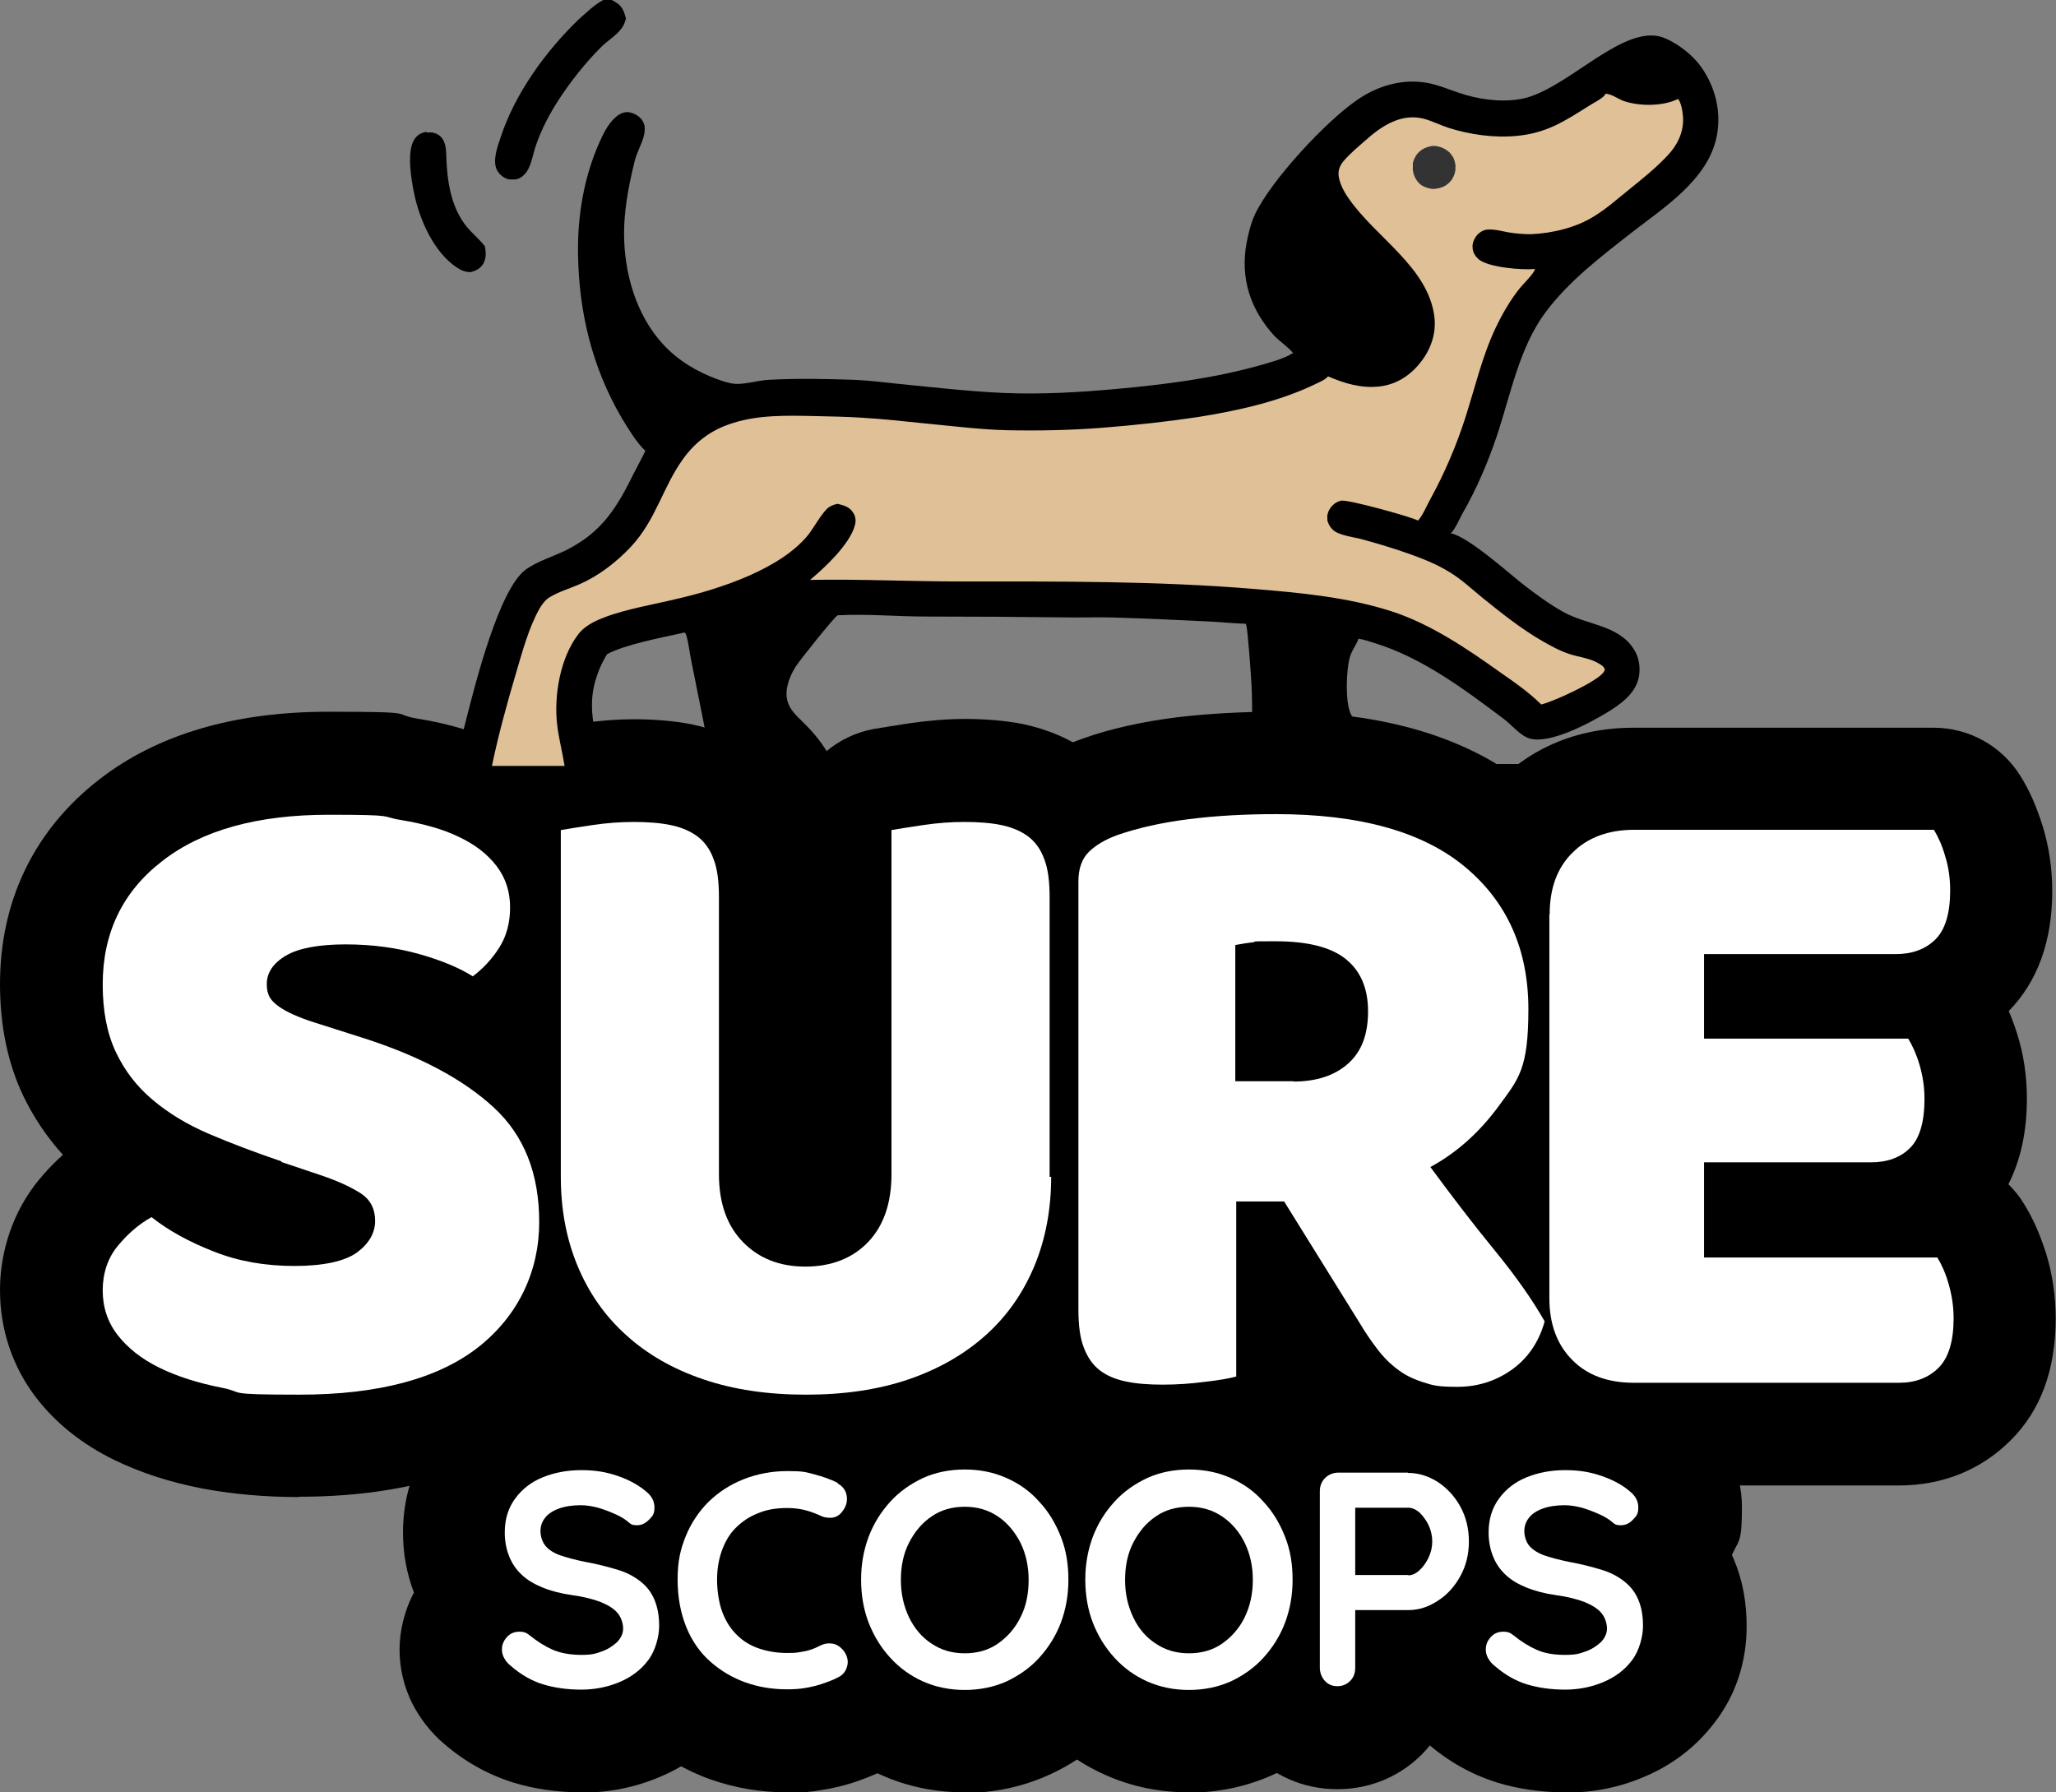
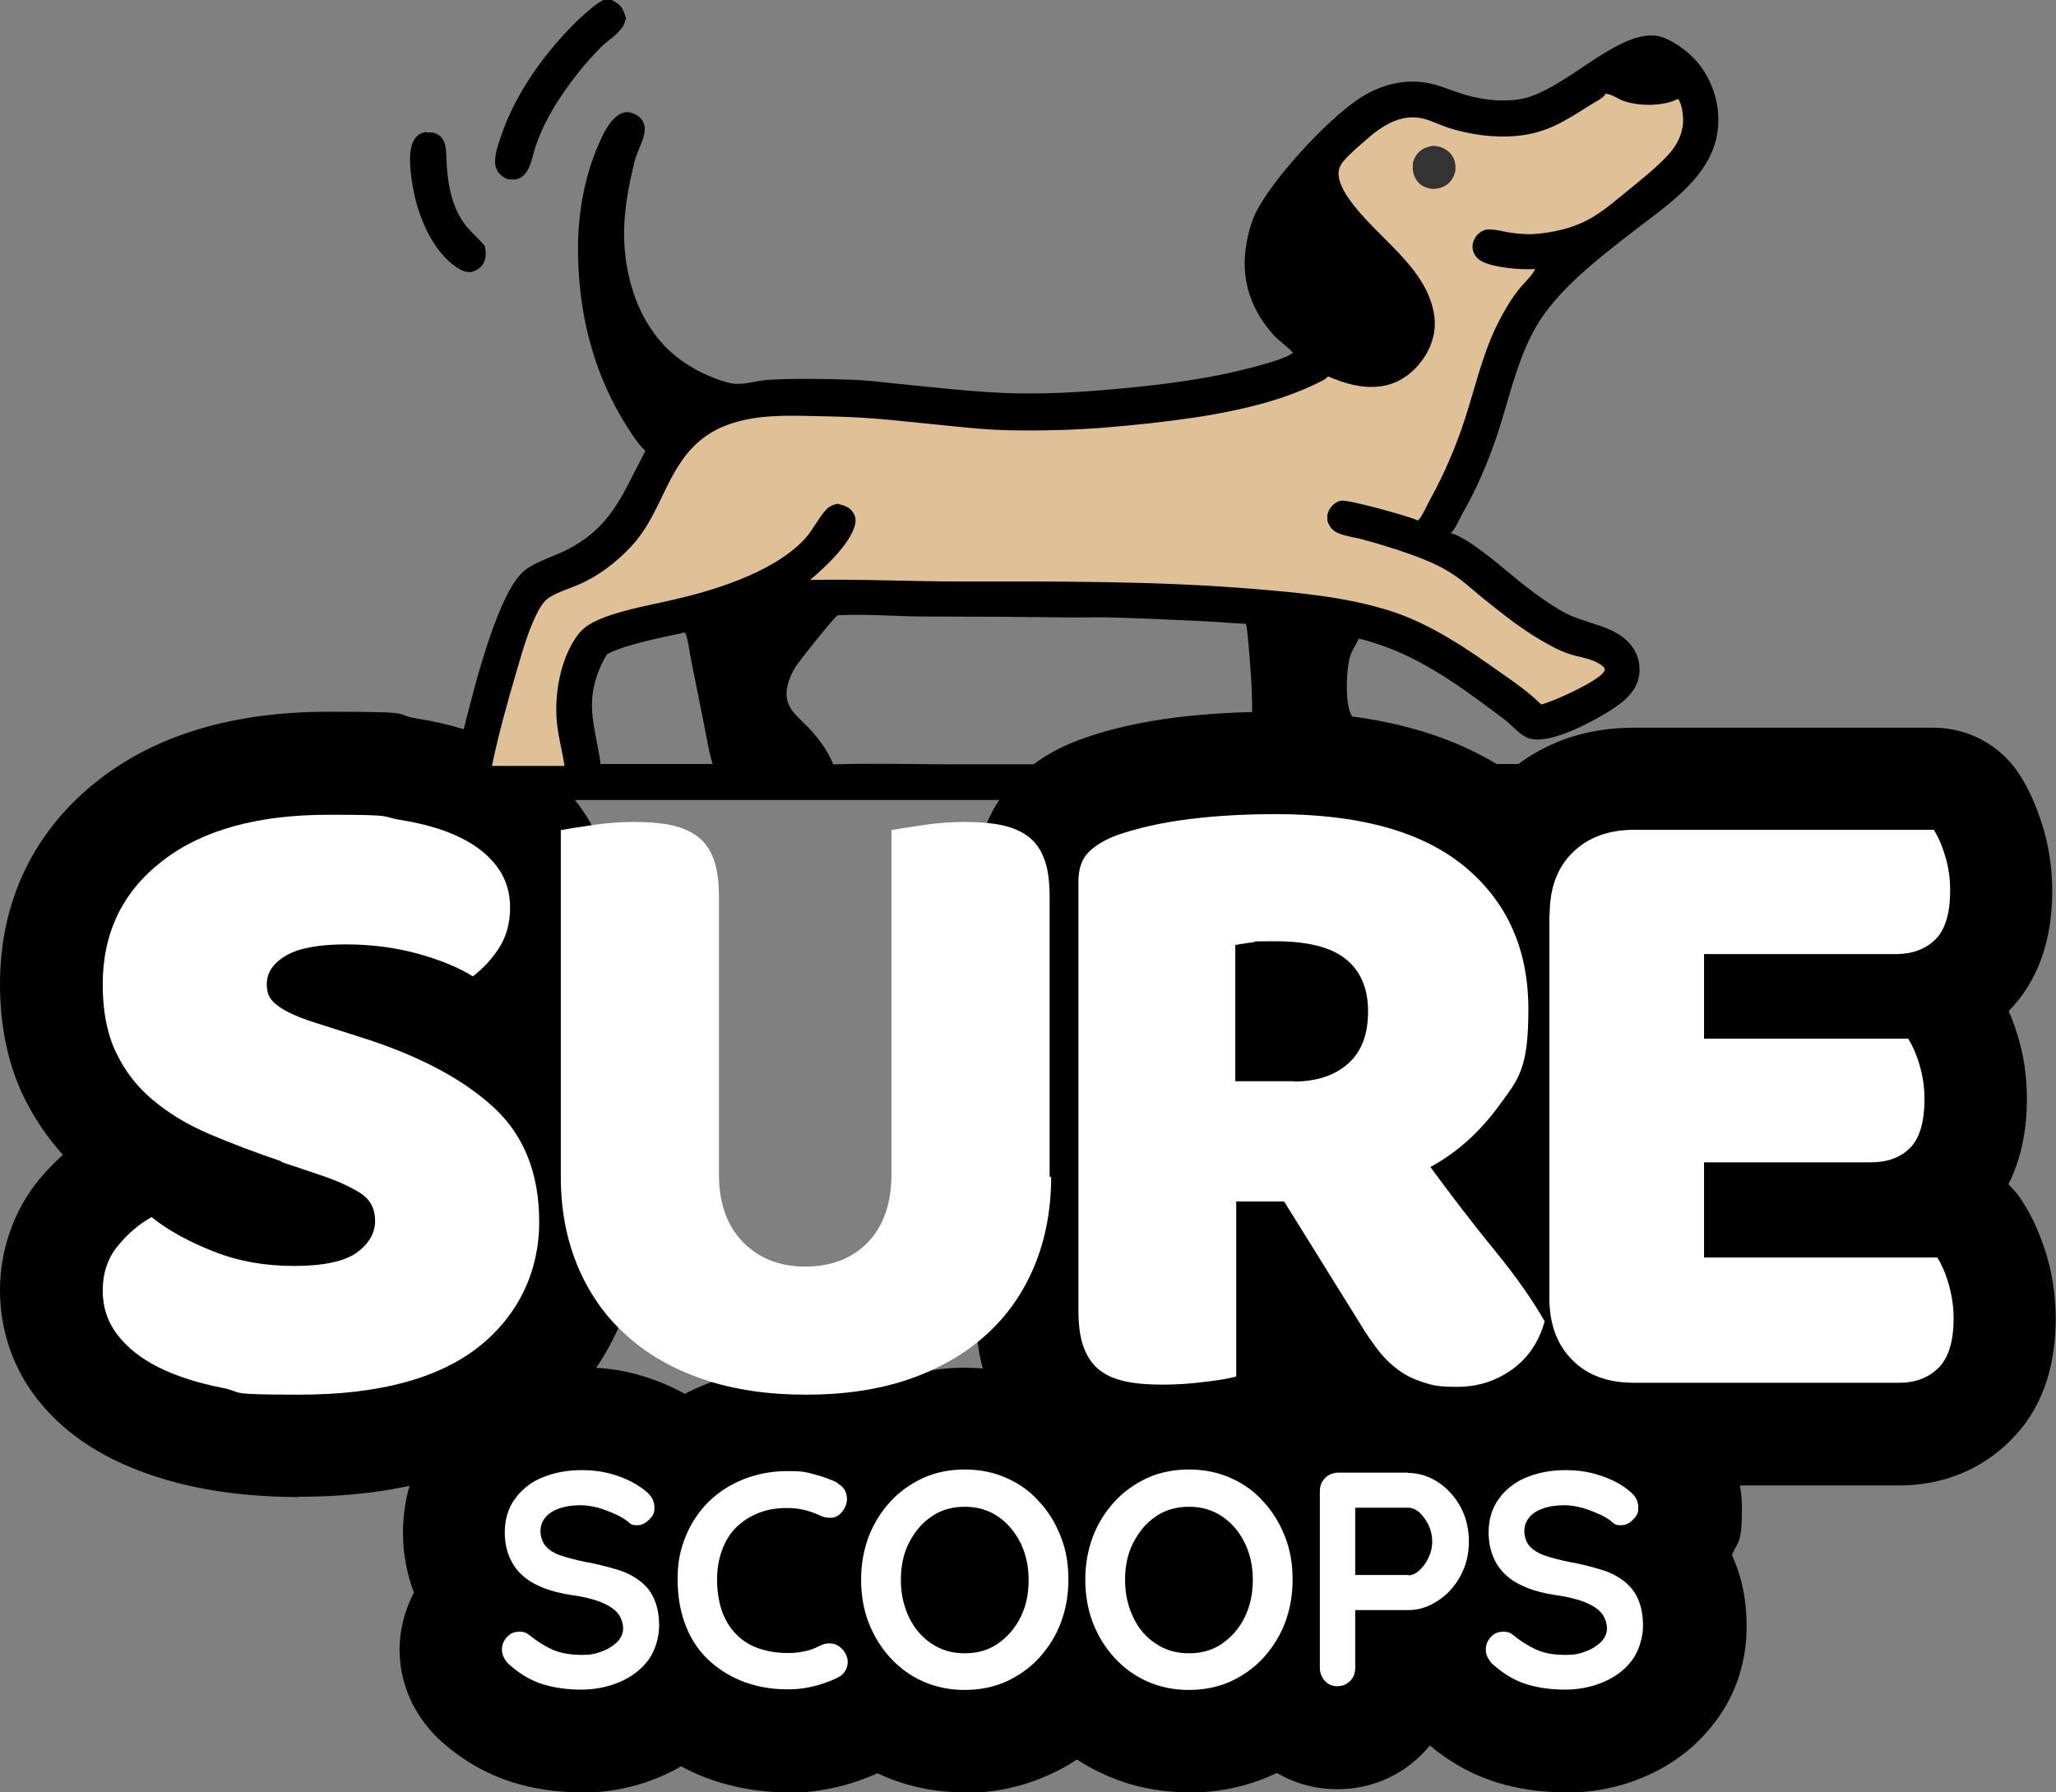
<svg xmlns="http://www.w3.org/2000/svg" id="Layer_1" viewBox="0 0 656.6 572.4">
  <rect x="0" y="0" width="656.6" height="572.4" fill="#808080" stroke="none" />
  <g>
    <g>
      <path d="M95.7,478.1c-10.9,0-21.3-.9-30.9-2.7-10.5-2-20-5.1-28.4-9.2-10.2-5-18.6-11.7-24.9-19.9C4,436.5,0,424.6,0,412s4.3-25.4,12.5-35.3c2.4-2.9,4.9-5.5,7.6-7.9-5.1-5.6-9.4-12-12.7-18.9-4.9-10.3-7.4-22.3-7.4-35.6,0-26.6,10.9-49.2,31.6-65.3,18.5-14.4,43.1-21.7,73.3-21.7s19.6.7,28.4,2.2c10.1,1.6,19.3,4.4,27.1,8.1,9.9,4.7,17.9,11,24,18.9,7.3,9.5,11.1,20.9,11.1,33.1s-2.9,21.8-8.8,30.7c-2.1,3.3-4.5,6.3-7.1,9.2,16.4,15.2,25.1,36.2,25.1,60.7s-11,49.2-32,65.6c-18.8,14.7-44.8,22.2-77.3,22.2h0Z" />
      <path d="M89.9,370.9c-8.5-2.9-16.2-5.8-23.2-8.8-7-3-12.9-6.6-18-10.9s-8.9-9.3-11.7-15.2c-2.8-5.9-4.2-13.1-4.2-21.6,0-16.4,6.3-29.6,19-39.4,12.7-9.9,30.4-14.8,53.2-14.8s16,.6,23.2,1.7c7.1,1.2,13.3,2.9,18.4,5.4,5.1,2.4,9.1,5.5,12,9.3s4.3,8.2,4.3,13.2-1.2,9.3-3.5,12.9c-2.3,3.6-5.1,6.6-8.4,9.1-4.3-2.7-10-5.1-17.1-7.1-7.1-2-15-3.1-23.5-3.1s-15.1,1.2-19.1,3.6c-4.1,2.4-6.1,5.5-6.1,9.1s1.3,5.3,3.8,7.1,6.3,3.5,11.3,5.1l15.4,4.9c18.2,5.8,32.1,13.2,41.9,22.2,9.8,9,14.6,21.2,14.6,36.7s-6.5,29.7-19.4,39.9c-12.9,10.1-32,15.2-57.1,15.2s-17.1-.7-24.8-2.2c-7.6-1.5-14.3-3.6-20-6.4-5.7-2.8-10.1-6.3-13.3-10.4s-4.8-8.9-4.8-14.3,1.6-10.4,4.9-14.3c3.3-4,6.9-7,10.7-9.1,5.4,4.3,12,7.9,19.9,11,7.8,3.1,16.4,4.6,25.7,4.6s16.1-1.5,20-4.3c3.9-2.9,5.8-6.3,5.8-10.1s-1.5-6.8-4.6-8.8c-3.1-2-7.4-4-13.1-5.9l-12.2-4.1h0Z" />
-       <path d="M257.4,478.1c-15.7,0-30.3-2.2-43.3-6.7-13.8-4.7-26-11.7-36-20.7-10.4-9.3-18.4-20.7-23.8-33.8-5.2-12.5-7.9-26.4-7.9-41.1v-110.7c0-15.8,11.3-29.4,26.9-32.2,2.5-.4,6-1,11.3-1.8,6.2-.9,12.3-1.4,18.1-1.4s12.6.5,18.1,1.6c8.2,1.7,15.6,4.9,21.8,9.5,4.6,3.5,8.6,7.8,11.7,12.8,3.9-10.6,13.2-18.7,24.8-20.8,2.5-.4,6-1,11.2-1.8,6.2-.9,12.3-1.4,18.1-1.4s12.6.5,18.1,1.6c8.2,1.7,15.6,4.9,21.8,9.5,7.3,5.4,12.9,13,16.2,21.9,2.6,6.9,3.8,14.6,3.8,23.7v89.3c0,14.7-2.6,28.6-7.9,41.1-5.4,13.1-13.5,24.5-23.8,33.8-10.1,9.1-22.2,16-36,20.7-13,4.4-27.6,6.7-43.3,6.7h0Z" />
-       <path d="M335.7,375.8c0,10.4-1.8,20-5.4,28.6s-8.7,15.9-15.5,22c-6.8,6.1-15,10.8-24.6,14.1-9.7,3.3-20.6,4.9-32.8,4.9s-23.1-1.6-32.8-4.9c-9.7-3.3-17.9-8-24.6-14.1-6.8-6.1-11.9-13.4-15.5-22-3.6-8.6-5.4-18.1-5.4-28.6v-110.7c2.1-.4,5.5-.9,10.1-1.6,4.6-.7,9.1-1,13.3-1s8.4.3,11.7,1c3.4.7,6.2,1.9,8.5,3.6s4.1,4.2,5.2,7.3c1.2,3.1,1.7,7.1,1.7,12.2v88.4c0,9.3,2.6,16.5,7.7,21.7s11.7,7.8,19.9,7.8,15-2.6,20-7.8c5-5.2,7.5-12.5,7.5-21.7v-109.9c2.1-.4,5.5-.9,10.1-1.6s9.1-1,13.3-1,8.4.3,11.7,1c3.4.7,6.2,1.9,8.5,3.6s4.1,4.2,5.2,7.3c1.2,3.1,1.7,7.1,1.7,12.2v89.3h0Z" />
      <path d="M465.5,475.8c-7.5,0-14.5-1-20.8-2.9-6.6-2.1-12.7-5.1-18-9.1-2-1.5-3.8-3.1-5.6-4.8-4.3,5.8-10.4,10.2-17.8,12.2-3.7,1-8.3,1.8-14.4,2.6-5.9.8-11.8,1.1-17.6,1.1s-12.6-.5-18.2-1.6c-8.4-1.7-15.9-5-22.2-10-7-5.5-12.2-12.7-15.5-21.5-2.6-6.8-3.8-14.6-3.8-23.7v-136.6c0-16.2,7-26.7,12.9-32.6,5.7-5.7,12.9-10.1,21.5-13.1,8.7-3.1,18.7-5.3,29.7-6.7,10-1.2,20.7-1.8,31.8-1.8,34.4,0,61.7,8.2,81.2,24.3,21,17.4,32.2,41.9,32.2,70.7s-5.2,35.8-15.5,50c-1.2,1.7-2.5,3.3-3.8,4.9.4.5.8,1,1.3,1.5,8,9.8,14.2,18.6,19,27,4.4,7.7,5.5,16.8,3.1,25.2-4,14-12.1,25.5-23.3,33.4-10.6,7.4-23,11.3-36,11.3h0Z" />
      <path d="M394.8,383.9v55.7c-2.1.6-5.5,1.2-10,1.7-4.5.6-9,.9-13.5.9s-8.4-.3-11.7-1c-3.4-.7-6.2-1.9-8.4-3.6-2.2-1.7-3.9-4.1-5.1-7.3-1.2-3.1-1.7-7.1-1.7-12.2v-136.6c0-4.1,1.1-7.2,3.3-9.4,2.2-2.2,5.3-4,9.1-5.4,6.6-2.3,14.2-4,22.9-5.1,8.7-1.1,18-1.6,27.8-1.6,26.7,0,46.8,5.6,60.3,16.8,13.5,11.2,20.3,26.4,20.3,45.5s-3.1,22.2-9.3,30.7-13.5,15.1-22,19.7c7,9.5,13.8,18.4,20.6,26.7s12.1,15.9,15.9,22.6c-1.9,6.8-5.5,11.9-10.6,15.5-5.1,3.6-10.9,5.4-17.3,5.4s-7.9-.5-11-1.5c-3.1-1-5.8-2.3-8.1-4.1-2.3-1.7-4.5-3.9-6.4-6.4-1.9-2.5-3.8-5.2-5.5-8.1l-24.3-39.1h-15.4ZM413.1,345.4c7.3,0,13.1-1.9,17.4-5.7,4.3-3.8,6.4-9.3,6.4-16.7s-2.4-12.9-7.1-16.7c-4.7-3.8-12.2-5.7-22.5-5.7s-5.2.1-7,.3c-1.7.2-3.7.5-5.8.9v43.5h18.6Z" />
      <path d="M521.8,474.3c-21.5,0-35.2-9.2-42.9-16.8-7.7-7.7-16.8-21.3-16.8-42.8v-122.6c0-21.5,9.2-35.2,16.8-42.9,7.7-7.7,21.4-16.8,42.9-16.8h95.7c11.2,0,21.6,5.7,27.6,15.2,3,4.7,5.3,10,7.3,16.4,2,6.6,3,13.5,3,20.6,0,16-4.7,28.9-13.9,38.3,1,2.3,1.9,4.7,2.7,7.3,2.1,6.6,3.1,13.5,3.1,20.7,0,10.5-2,19.6-5.9,27.3,1.8,1.8,3.5,3.8,4.8,6,3,4.7,5.3,10,7.3,16.3,2,6.6,3,13.5,3,20.6,0,16.3-4.8,29.4-14.4,38.9-9.4,9.4-21.7,14.4-35.7,14.4h-84.7,0Z" />
      <path d="M494.9,292c0-8.3,2.4-14.9,7.3-19.7,4.8-4.8,11.4-7.3,19.7-7.3h95.7c1.3,2.1,2.6,4.9,3.6,8.4,1.1,3.5,1.6,7.1,1.6,11,0,7.3-1.6,12.6-4.8,15.7-3.2,3.1-7.4,4.6-12.6,4.6h-61.2v27h65.2c1.3,2.1,2.6,4.9,3.6,8.3s1.6,7,1.6,10.9c0,7.3-1.5,12.6-4.6,15.7s-7.3,4.6-12.5,4.6h-53.3v30.4h74.5c1.3,2.1,2.6,4.9,3.6,8.4s1.6,7.1,1.6,11c0,7.3-1.6,12.6-4.8,15.8-3.2,3.2-7.4,4.8-12.6,4.8h-84.7c-8.3,0-14.9-2.4-19.7-7.3-4.8-4.8-7.3-11.4-7.3-19.7v-122.6h0Z" />
    </g>
    <g>
      <path d="M185.7,572.4c-7.8,0-15.3-1.1-22-3.2-7.9-2.5-15.3-6.6-22-12.4-4.2-3.6-7.5-7.9-10-12.7-2.7-5.4-4.1-11.3-4.1-17.3s1.6-12.6,4.6-18.2c-2.3-6-3.5-12.4-3.5-19.2,0-11.1,3.3-21.5,9.5-30.1,5.7-7.9,13.3-13.8,22.6-17.7,7.7-3.3,16.1-4.9,25-4.9s15.5,1.3,22.6,3.8c7.3,2.6,13.6,6.1,18.9,10.5,9.3,7.7,14.7,18.7,14.7,30.4s-1.1,10.4-3.2,15.2c.2.5.5,1,.7,1.6,2.7,6.3,4,13.5,4,21.2,0,11.4-3.5,22.1-10.3,30.8-5.8,7.6-13.3,13.4-22.3,17.2-7.9,3.4-16.4,5.1-25.2,5.1h0Z" />
      <path d="M185.7,539.6c-4.6,0-8.7-.6-12.3-1.7-3.6-1.1-7.1-3.1-10.4-6-.9-.7-1.5-1.5-2-2.4-.5-.9-.7-1.8-.7-2.7,0-1.5.5-2.8,1.6-4s2.4-1.7,4-1.7,2.3.4,3.3,1.2c2.5,2,4.9,3.5,7.4,4.6,2.4,1,5.4,1.6,9,1.6s4.6-.4,6.6-1.1c2-.7,3.6-1.8,4.9-3,1.2-1.3,1.9-2.7,1.9-4.3s-.6-3.6-1.8-5-3-2.5-5.4-3.5c-2.4-.9-5.5-1.7-9.2-2.2-3.5-.5-6.6-1.3-9.3-2.4-2.7-1.1-4.9-2.4-6.7-4.1s-3.1-3.6-4-5.9c-.9-2.2-1.4-4.8-1.4-7.6,0-4.2,1.1-7.8,3.3-10.8,2.2-3,5.1-5.3,8.8-6.8s7.8-2.3,12.3-2.3,8.1.6,11.8,1.9,6.5,2.9,8.8,4.8c1.9,1.5,2.8,3.2,2.8,5.2s-.5,2.7-1.7,3.9-2.4,1.8-3.9,1.8-1.9-.3-2.6-.9c-1-.9-2.4-1.8-4.2-2.6s-3.6-1.5-5.6-2.1c-2-.5-3.8-.8-5.5-.8-2.8,0-5.2.4-7.1,1.1-1.9.7-3.4,1.7-4.3,2.9-1,1.2-1.5,2.7-1.5,4.3s.6,3.6,1.7,4.8c1.1,1.3,2.8,2.3,4.9,3s4.7,1.4,7.7,2c3.9.7,7.3,1.6,10.3,2.5s5.4,2.2,7.4,3.8,3.4,3.4,4.4,5.8,1.5,5.1,1.5,8.4-1.2,7.9-3.5,10.9c-2.3,3.1-5.4,5.4-9.2,7s-7.9,2.4-12.3,2.4h0Z" />
      <path d="M251.3,572.4c-8.4,0-16.6-1.4-24.3-4.1-8.2-2.9-15.6-7.3-22-13-6.9-6.1-12.3-13.7-16-22.5-3.6-8.5-5.5-17.9-5.5-28.2s1.7-18.1,5-26.2c3.4-8.4,8.4-15.8,14.7-22,6.2-6.1,13.6-10.9,21.9-14.2,8.2-3.3,17-4.9,26.2-4.9s10.8.6,16,1.9c5.2,1.2,10.3,3.1,15,5.5,11,5.6,18.5,15.8,20.5,28,1.8,10.9-1.1,21.6-7.9,30.3-.5.7-1.1,1.4-1.7,2,.6.6,1.1,1.3,1.7,2,7.3,9.2,10.1,20.8,7.8,31.9-2.4,11.6-9.9,21.3-20.6,26.5-3.2,1.6-6.6,2.9-10,4-3.2,1-6.6,1.8-9.9,2.3-3.5.6-7.1.9-10.8.9h0Z" />
      <path d="M267.4,473.7c1.7.9,2.7,2.2,3,4,.3,1.8-.2,3.5-1.4,5-.9,1.2-1.9,1.8-3.3,2-1.3.1-2.7-.1-4-.8-1.6-.7-3.2-1.3-4.9-1.7-1.7-.4-3.5-.6-5.4-.6-3.5,0-6.6.5-9.4,1.7-2.8,1.1-5.1,2.7-7.1,4.7-2,2-3.4,4.5-4.4,7.3-1,2.8-1.5,5.9-1.5,9.3s.6,7.4,1.7,10.3c1.1,2.9,2.7,5.4,4.7,7.3,2,2,4.4,3.4,7.1,4.3,2.7.9,5.7,1.4,8.9,1.4s3.5-.2,5.3-.5,3.4-.9,5.1-1.8c1.4-.7,2.7-.9,4-.7,1.3.2,2.4.9,3.4,2,1.3,1.6,1.8,3.3,1.4,5-.4,1.7-1.3,3-3,3.8-1.7.9-3.4,1.5-5.2,2.1s-3.6,1-5.4,1.3-3.7.4-5.6.4c-4.7,0-9.1-.7-13.3-2.2s-7.9-3.7-11.2-6.6c-3.3-2.9-5.9-6.6-7.7-11s-2.8-9.5-2.8-15.3.9-9.6,2.6-13.8c1.7-4.2,4.2-7.9,7.3-11,3.2-3.1,6.9-5.5,11.2-7.2,4.3-1.7,9-2.6,14-2.6s5.7.3,8.4,1,5.3,1.6,7.7,2.8h0Z" />
      <path d="M308,572.4c-9.5,0-18.5-1.9-26.7-5.6-8.1-3.6-15.2-8.8-21.1-15.2-5.7-6.2-10.2-13.5-13.3-21.6-3.1-8-4.6-16.5-4.6-25.4s1.6-17.4,4.6-25.4c3.1-8.1,7.6-15.3,13.3-21.6,5.9-6.5,13-11.6,21.1-15.2,8.3-3.7,17.3-5.6,26.7-5.6s18.4,1.9,26.7,5.6c8.1,3.6,15.3,8.8,21.2,15.3,5.7,6.3,10.2,13.5,13.3,21.6,3.1,8,4.6,16.5,4.6,25.4s-1.6,17.4-4.6,25.4c-3.1,8.1-7.6,15.3-13.3,21.6-6,6.5-13.1,11.7-21.3,15.3-8.3,3.7-17.3,5.6-26.7,5.6h0Z" />
      <path d="M341.2,504.5c0,4.9-.8,9.4-2.4,13.7-1.6,4.2-3.9,7.9-6.9,11.2s-6.5,5.7-10.5,7.6c-4.1,1.8-8.5,2.7-13.3,2.7s-9.2-.9-13.3-2.7c-4-1.8-7.5-4.3-10.5-7.6s-5.2-6.9-6.9-11.2c-1.6-4.2-2.4-8.8-2.4-13.7s.8-9.4,2.4-13.7c1.6-4.2,3.9-7.9,6.9-11.2s6.5-5.7,10.5-7.6c4-1.8,8.5-2.7,13.3-2.7s9.3.9,13.3,2.7c4.1,1.8,7.6,4.3,10.5,7.6,3,3.2,5.2,6.9,6.9,11.2s2.4,8.8,2.4,13.7ZM328.5,504.5c0-4.4-.9-8.3-2.6-11.8-1.8-3.5-4.2-6.4-7.2-8.4-3.1-2.1-6.6-3.1-10.6-3.1s-7.6,1-10.6,3.1c-3.1,2.1-5.4,4.9-7.2,8.4s-2.6,7.5-2.6,11.9.9,8.3,2.6,11.9c1.7,3.5,4.1,6.4,7.2,8.4,3.1,2.1,6.6,3.1,10.6,3.1s7.6-1,10.6-3.1,5.5-4.9,7.2-8.4c1.8-3.5,2.6-7.5,2.6-11.9Z" />
      <path d="M379.6,572.4c-9.5,0-18.5-1.9-26.7-5.6-8.1-3.6-15.2-8.8-21.1-15.2-5.7-6.2-10.2-13.5-13.3-21.6-3.1-8-4.6-16.5-4.6-25.4s1.6-17.4,4.6-25.4c3.1-8.1,7.6-15.3,13.3-21.6,5.9-6.5,13-11.6,21.1-15.2,8.3-3.7,17.3-5.6,26.7-5.6s18.4,1.9,26.7,5.6c8.1,3.7,15.3,8.8,21.3,15.3,5.7,6.2,10.2,13.5,13.3,21.5,3.1,8,4.6,16.5,4.6,25.4s-1.6,17.4-4.6,25.4c-3.1,8.1-7.6,15.3-13.3,21.6-6,6.5-13.1,11.6-21.3,15.3-8.3,3.7-17.3,5.6-26.7,5.6h0Z" />
      <path d="M412.8,504.5c0,4.9-.8,9.4-2.4,13.7-1.6,4.2-3.9,7.9-6.9,11.2s-6.5,5.7-10.5,7.6c-4.1,1.8-8.5,2.7-13.3,2.7s-9.2-.9-13.3-2.7c-4-1.8-7.5-4.3-10.5-7.6s-5.2-6.9-6.9-11.2c-1.6-4.2-2.4-8.8-2.4-13.7s.8-9.4,2.4-13.7c1.6-4.2,3.9-7.9,6.9-11.2s6.5-5.7,10.5-7.6c4-1.8,8.5-2.7,13.3-2.7s9.3.9,13.3,2.7c4.1,1.8,7.6,4.3,10.5,7.6,3,3.2,5.2,6.9,6.9,11.2s2.4,8.8,2.4,13.7ZM400.1,504.5c0-4.4-.9-8.3-2.6-11.8s-4.2-6.4-7.2-8.4c-3.1-2.1-6.6-3.1-10.6-3.1s-7.6,1-10.6,3.1c-3.1,2.1-5.4,4.9-7.2,8.4s-2.6,7.5-2.6,11.9.9,8.3,2.6,11.9,4.1,6.4,7.2,8.4c3.1,2.1,6.6,3.1,10.6,3.1s7.6-1,10.6-3.1,5.5-4.9,7.2-8.4,2.6-7.5,2.6-11.9Z" />
      <path d="M427.1,571.4c-10.9,0-20.9-4.4-28.2-12.4-6.5-7.1-10.1-16.4-10.1-26.3v-56.4c0-10.4,4-20.1,11.3-27.4,7.3-7.3,17-11.3,27.4-11.3h22.2c9.7,0,19.3,2.9,27.5,8.3,7.4,4.9,13.4,11.5,17.8,19.5,4.5,8.2,6.8,17.2,6.8,26.9s-2.3,18.6-6.8,26.8c-4.4,8-10.3,14.5-17.6,19.4-4.3,2.9-9,5.1-13.9,6.5-1.7,5.2-4.5,9.9-8.2,14-7.3,8-17.3,12.4-28.3,12.4h0Z" />
      <path d="M449.7,470.4c3.4,0,6.5,1,9.5,2.9,3,2,5.4,4.6,7.2,7.9,1.8,3.3,2.7,7,2.7,11.1s-.9,7.7-2.7,11c-1.8,3.3-4.2,6-7.2,7.9-3,2-6.1,3-9.5,3h-17.9l1-1.8v20.2c0,1.7-.5,3.1-1.6,4.2s-2.4,1.7-4.1,1.7-3-.6-4-1.7-1.6-2.6-1.6-4.2v-56.4c0-1.7.6-3.1,1.7-4.2s2.6-1.7,4.2-1.7h22.2ZM449.7,503.1c1.2,0,2.4-.5,3.6-1.6s2.1-2.4,2.9-4c.8-1.7,1.2-3.4,1.2-5.2s-.4-3.6-1.2-5.3c-.8-1.6-1.8-2.9-2.9-4-1.2-1-2.4-1.5-3.6-1.5h-18.1l1.2-1.8v24.9l-1.1-1.6h18.1,0Z" />
      <path d="M499.9,572.4c-7.8,0-15.3-1.1-22-3.2-7.9-2.5-15.3-6.6-22-12.4-4.2-3.6-7.5-7.8-9.9-12.7s-4.1-11.3-4.1-17.3,1.6-12.6,4.6-18.2c-2.3-6-3.5-12.4-3.5-19.2,0-11.1,3.3-21.5,9.5-30.1,5.7-7.9,13.3-13.8,22.6-17.7,7.7-3.3,16.1-4.9,25-4.9s15.5,1.3,22.6,3.8c7.2,2.5,13.6,6.1,18.9,10.5,9.3,7.7,14.7,18.7,14.7,30.4s-1.1,10.4-3.2,15.2c.2.5.5,1,.7,1.6,2.7,6.4,4,13.5,4,21.2,0,11.4-3.5,22.1-10.3,30.8-5.8,7.6-13.3,13.4-22.3,17.2-7.9,3.4-16.3,5.1-25.2,5.1h0Z" />
-       <path d="M499.9,539.6c-4.6,0-8.7-.6-12.3-1.7-3.6-1.1-7.1-3.1-10.4-6-.9-.7-1.5-1.5-2-2.4-.5-.9-.7-1.8-.7-2.7,0-1.5.5-2.8,1.6-4s2.4-1.7,4-1.7,2.3.4,3.3,1.2c2.5,2,4.9,3.5,7.4,4.6s5.4,1.6,9,1.6,4.6-.4,6.6-1.1,3.6-1.8,4.9-3c1.2-1.3,1.9-2.7,1.9-4.3s-.6-3.6-1.8-5c-1.2-1.4-3-2.5-5.4-3.5-2.4-.9-5.5-1.7-9.2-2.2-3.5-.5-6.6-1.3-9.3-2.4-2.7-1.1-4.9-2.4-6.7-4.1-1.8-1.7-3.1-3.6-4-5.9-.9-2.2-1.4-4.8-1.4-7.6,0-4.2,1.1-7.8,3.3-10.8,2.2-3,5.1-5.3,8.8-6.8s7.8-2.3,12.3-2.3,8.1.6,11.8,1.9,6.6,2.9,8.8,4.8c1.9,1.5,2.8,3.2,2.8,5.2s-.5,2.7-1.7,3.9c-1.1,1.2-2.4,1.8-3.9,1.8s-1.9-.3-2.6-.9c-1-.9-2.4-1.8-4.2-2.6-1.8-.8-3.6-1.5-5.6-2.1-2-.5-3.8-.8-5.5-.8-2.8,0-5.2.4-7.1,1.1-1.9.7-3.4,1.7-4.3,2.9-1,1.2-1.5,2.7-1.5,4.3s.6,3.6,1.7,4.8,2.8,2.3,4.9,3,4.7,1.4,7.7,2c3.9.7,7.3,1.6,10.3,2.5s5.4,2.2,7.4,3.8,3.4,3.4,4.4,5.8c1,2.3,1.5,5.1,1.5,8.4s-1.2,7.9-3.5,10.9c-2.3,3.1-5.4,5.4-9.2,7s-7.9,2.4-12.3,2.4h0Z" />
    </g>
  </g>
  <g>
    <g>
      <path d="M89.9,370.9c-8.5-2.9-16.2-5.8-23.2-8.8-7-3-12.9-6.6-18-10.9s-8.9-9.3-11.7-15.2c-2.8-5.9-4.2-13.1-4.2-21.6,0-16.4,6.3-29.6,19-39.4,12.7-9.9,30.4-14.8,53.2-14.8s16,.6,23.2,1.7c7.1,1.2,13.3,2.9,18.4,5.4,5.1,2.4,9.1,5.5,12,9.3s4.3,8.2,4.3,13.2-1.2,9.3-3.5,12.9c-2.3,3.6-5.1,6.6-8.4,9.1-4.3-2.7-10-5.1-17.1-7.1-7.1-2-15-3.1-23.5-3.1s-15.1,1.2-19.1,3.6c-4.1,2.4-6.1,5.5-6.1,9.1s1.3,5.3,3.8,7.1,6.3,3.5,11.3,5.1l15.4,4.9c18.2,5.8,32.1,13.2,41.9,22.2,9.8,9,14.6,21.2,14.6,36.7s-6.5,29.7-19.4,39.9c-12.9,10.1-32,15.2-57.1,15.2s-17.1-.7-24.8-2.2c-7.6-1.5-14.3-3.6-20-6.4-5.7-2.8-10.1-6.3-13.3-10.4s-4.8-8.9-4.8-14.3,1.6-10.4,4.9-14.3c3.3-4,6.9-7,10.7-9.1,5.4,4.3,12,7.9,19.9,11,7.8,3.1,16.4,4.6,25.7,4.6s16.1-1.5,20-4.3c3.9-2.9,5.8-6.3,5.8-10.1s-1.5-6.8-4.6-8.8c-3.1-2-7.4-4-13.1-5.9l-12.2-4.1h0Z" fill="#fff" />
      <path d="M335.7,375.8c0,10.4-1.8,20-5.4,28.6s-8.7,15.9-15.5,22c-6.8,6.1-15,10.8-24.6,14.1-9.7,3.3-20.6,4.9-32.8,4.9s-23.1-1.6-32.8-4.9c-9.7-3.3-17.9-8-24.6-14.1-6.8-6.1-11.9-13.4-15.5-22-3.6-8.6-5.4-18.1-5.4-28.6v-110.7c2.1-.4,5.5-.9,10.1-1.6,4.6-.7,9.1-1,13.3-1s8.4.3,11.7,1c3.4.7,6.2,1.9,8.5,3.6s4.1,4.2,5.2,7.3c1.2,3.1,1.7,7.1,1.7,12.2v88.4c0,9.3,2.6,16.5,7.7,21.7s11.7,7.8,19.9,7.8,15-2.6,20-7.8c5-5.2,7.5-12.5,7.5-21.7v-109.9c2.1-.4,5.5-.9,10.1-1.6s9.1-1,13.3-1,8.4.3,11.7,1c3.4.7,6.2,1.9,8.5,3.6s4.1,4.2,5.2,7.3c1.2,3.1,1.7,7.1,1.7,12.2v89.3h0Z" fill="#fff" />
      <path d="M394.8,383.9v55.7c-2.1.6-5.5,1.2-10,1.7-4.5.6-9,.9-13.5.9s-8.4-.3-11.7-1c-3.4-.7-6.2-1.9-8.4-3.6-2.2-1.7-3.9-4.1-5.1-7.3-1.2-3.1-1.7-7.1-1.7-12.2v-136.6c0-4.1,1.1-7.2,3.3-9.4,2.2-2.2,5.3-4,9.1-5.4,6.6-2.3,14.2-4,22.9-5.1,8.7-1.1,18-1.6,27.8-1.6,26.7,0,46.8,5.6,60.3,16.8,13.5,11.2,20.3,26.4,20.3,45.5s-3.1,22.2-9.3,30.7-13.5,15.1-22,19.7c7,9.5,13.8,18.4,20.6,26.7s12.1,15.9,15.9,22.6c-1.9,6.8-5.5,11.9-10.6,15.5-5.1,3.6-10.9,5.4-17.3,5.4s-7.9-.5-11-1.5c-3.1-1-5.8-2.3-8.1-4.1-2.3-1.7-4.5-3.9-6.4-6.4-1.9-2.5-3.8-5.2-5.5-8.1l-24.3-39.1h-15.4ZM413.1,345.4c7.3,0,13.1-1.9,17.4-5.7,4.3-3.8,6.4-9.3,6.4-16.7s-2.4-12.9-7.1-16.7c-4.7-3.8-12.2-5.7-22.5-5.7s-5.2.1-7,.3c-1.7.2-3.7.5-5.8.9v43.5h18.6Z" fill="#fff" />
      <path d="M494.9,292c0-8.3,2.4-14.9,7.3-19.7,4.8-4.8,11.4-7.3,19.7-7.3h95.7c1.3,2.1,2.6,4.9,3.6,8.4,1.1,3.5,1.6,7.1,1.6,11,0,7.3-1.6,12.6-4.8,15.7-3.2,3.1-7.4,4.6-12.6,4.6h-61.2v27h65.2c1.3,2.1,2.6,4.9,3.6,8.3s1.6,7,1.6,10.9c0,7.3-1.5,12.6-4.6,15.7s-7.3,4.6-12.5,4.6h-53.3v30.4h74.5c1.3,2.1,2.6,4.9,3.6,8.4s1.6,7.1,1.6,11c0,7.3-1.6,12.6-4.8,15.8-3.2,3.2-7.4,4.8-12.6,4.8h-84.7c-8.3,0-14.9-2.4-19.7-7.3-4.8-4.8-7.3-11.4-7.3-19.7v-122.6h0Z" fill="#fff" />
    </g>
    <g>
      <path d="M185.7,539.6c-4.6,0-8.7-.6-12.3-1.7-3.6-1.1-7.1-3.1-10.4-6-.9-.7-1.5-1.5-2-2.4-.5-.9-.7-1.8-.7-2.7,0-1.5.5-2.8,1.6-4s2.4-1.7,4-1.7,2.3.4,3.3,1.2c2.5,2,4.9,3.5,7.4,4.6,2.4,1,5.4,1.6,9,1.6s4.6-.4,6.6-1.1c2-.7,3.6-1.8,4.9-3,1.2-1.3,1.9-2.7,1.9-4.3s-.6-3.6-1.8-5-3-2.5-5.4-3.5c-2.4-.9-5.5-1.7-9.2-2.2-3.5-.5-6.6-1.3-9.3-2.4-2.7-1.1-4.9-2.4-6.7-4.1s-3.1-3.6-4-5.9c-.9-2.2-1.4-4.8-1.4-7.6,0-4.2,1.1-7.8,3.3-10.8,2.2-3,5.1-5.3,8.8-6.8s7.8-2.3,12.3-2.3,8.1.6,11.8,1.9,6.5,2.9,8.8,4.8c1.9,1.5,2.8,3.2,2.8,5.2s-.5,2.7-1.7,3.9-2.4,1.8-3.9,1.8-1.9-.3-2.6-.9c-1-.9-2.4-1.8-4.2-2.6s-3.6-1.5-5.6-2.1c-2-.5-3.8-.8-5.5-.8-2.8,0-5.2.4-7.1,1.1-1.9.7-3.4,1.7-4.3,2.9-1,1.2-1.5,2.7-1.5,4.3s.6,3.6,1.7,4.8c1.1,1.3,2.8,2.3,4.9,3s4.7,1.4,7.7,2c3.9.7,7.3,1.6,10.3,2.5s5.4,2.2,7.4,3.8,3.4,3.4,4.4,5.8,1.5,5.1,1.5,8.4-1.2,7.9-3.5,10.9c-2.3,3.1-5.4,5.4-9.2,7s-7.9,2.4-12.3,2.4h0Z" fill="#fff" />
      <path d="M267.4,473.7c1.7.9,2.7,2.2,3,4,.3,1.8-.2,3.5-1.4,5-.9,1.2-1.9,1.8-3.3,2-1.3.1-2.7-.1-4-.8-1.6-.7-3.2-1.3-4.9-1.7-1.7-.4-3.5-.6-5.4-.6-3.5,0-6.6.5-9.4,1.7-2.8,1.1-5.1,2.7-7.1,4.7-2,2-3.4,4.5-4.4,7.3-1,2.8-1.5,5.9-1.5,9.3s.6,7.4,1.7,10.3c1.1,2.9,2.7,5.4,4.7,7.3,2,2,4.4,3.4,7.1,4.3,2.7.9,5.7,1.4,8.9,1.4s3.5-.2,5.3-.5,3.4-.9,5.1-1.8c1.4-.7,2.7-.9,4-.7,1.3.2,2.4.9,3.4,2,1.3,1.6,1.8,3.3,1.4,5-.4,1.7-1.3,3-3,3.8-1.7.9-3.4,1.5-5.2,2.1s-3.6,1-5.4,1.3-3.7.4-5.6.4c-4.7,0-9.1-.7-13.3-2.2s-7.9-3.7-11.2-6.6c-3.3-2.9-5.9-6.6-7.7-11s-2.8-9.5-2.8-15.3.9-9.6,2.6-13.8c1.7-4.2,4.2-7.9,7.3-11,3.2-3.1,6.9-5.5,11.2-7.2,4.3-1.7,9-2.6,14-2.6s5.7.3,8.4,1,5.3,1.6,7.7,2.8h0Z" fill="#fff" />
      <path d="M341.2,504.5c0,4.9-.8,9.4-2.4,13.7-1.6,4.2-3.9,7.9-6.9,11.2s-6.5,5.7-10.5,7.6c-4.1,1.8-8.5,2.7-13.3,2.7s-9.2-.9-13.3-2.7c-4-1.8-7.5-4.3-10.5-7.6s-5.2-6.9-6.9-11.2c-1.6-4.2-2.4-8.8-2.4-13.7s.8-9.4,2.4-13.7c1.6-4.2,3.9-7.9,6.9-11.2s6.5-5.7,10.5-7.6c4-1.8,8.5-2.7,13.3-2.7s9.3.9,13.3,2.7c4.1,1.8,7.6,4.3,10.5,7.6,3,3.2,5.2,6.9,6.9,11.2s2.4,8.8,2.4,13.7ZM328.5,504.5c0-4.4-.9-8.3-2.6-11.8-1.8-3.5-4.2-6.4-7.2-8.4-3.1-2.1-6.6-3.1-10.6-3.1s-7.6,1-10.6,3.1c-3.1,2.1-5.4,4.9-7.2,8.4s-2.6,7.5-2.6,11.9.9,8.3,2.6,11.9c1.7,3.5,4.1,6.4,7.2,8.4,3.1,2.1,6.6,3.1,10.6,3.1s7.6-1,10.6-3.1,5.5-4.9,7.2-8.4c1.8-3.5,2.6-7.5,2.6-11.9Z" fill="#fff" />
      <path d="M412.8,504.5c0,4.9-.8,9.4-2.4,13.7-1.6,4.2-3.9,7.9-6.9,11.2s-6.5,5.7-10.5,7.6c-4.1,1.8-8.5,2.7-13.3,2.7s-9.2-.9-13.3-2.7c-4-1.8-7.5-4.3-10.5-7.6s-5.2-6.9-6.9-11.2c-1.6-4.2-2.4-8.8-2.4-13.7s.8-9.4,2.4-13.7c1.6-4.2,3.9-7.9,6.9-11.2s6.5-5.7,10.5-7.6c4-1.8,8.5-2.7,13.3-2.7s9.3.9,13.3,2.7c4.1,1.8,7.6,4.3,10.5,7.6,3,3.2,5.2,6.9,6.9,11.2s2.4,8.8,2.4,13.7ZM400.1,504.5c0-4.4-.9-8.3-2.6-11.8s-4.2-6.4-7.2-8.4c-3.1-2.1-6.6-3.1-10.6-3.1s-7.6,1-10.6,3.1c-3.1,2.1-5.4,4.9-7.2,8.4s-2.6,7.5-2.6,11.9.9,8.3,2.6,11.9,4.1,6.4,7.2,8.4c3.1,2.1,6.6,3.1,10.6,3.1s7.6-1,10.6-3.1,5.5-4.9,7.2-8.4,2.6-7.5,2.6-11.9Z" fill="#fff" />
      <path d="M449.7,470.4c3.4,0,6.5,1,9.5,2.9,3,2,5.4,4.6,7.2,7.9,1.8,3.3,2.7,7,2.7,11.1s-.9,7.7-2.7,11c-1.8,3.3-4.2,6-7.2,7.9-3,2-6.1,3-9.5,3h-17.9l1-1.8v20.2c0,1.7-.5,3.1-1.6,4.2s-2.4,1.7-4.1,1.7-3-.6-4-1.7-1.6-2.6-1.6-4.2v-56.4c0-1.7.6-3.1,1.7-4.2s2.6-1.7,4.2-1.7h22.2ZM449.7,503.1c1.2,0,2.4-.5,3.6-1.6s2.1-2.4,2.9-4c.8-1.7,1.2-3.4,1.2-5.2s-.4-3.6-1.2-5.3c-.8-1.6-1.8-2.9-2.9-4-1.2-1-2.4-1.5-3.6-1.5h-18.1l1.2-1.8v24.9l-1.1-1.6h18.1,0Z" fill="#fff" />
      <path d="M499.9,539.6c-4.6,0-8.7-.6-12.3-1.7-3.6-1.1-7.1-3.1-10.4-6-.9-.7-1.5-1.5-2-2.4-.5-.9-.7-1.8-.7-2.7,0-1.5.5-2.8,1.6-4s2.4-1.7,4-1.7,2.3.4,3.3,1.2c2.5,2,4.9,3.5,7.4,4.6s5.4,1.6,9,1.6,4.6-.4,6.6-1.1,3.6-1.8,4.9-3c1.2-1.3,1.9-2.7,1.9-4.3s-.6-3.6-1.8-5c-1.2-1.4-3-2.5-5.4-3.5-2.4-.9-5.5-1.7-9.2-2.2-3.5-.5-6.6-1.3-9.3-2.4-2.7-1.1-4.9-2.4-6.7-4.1-1.8-1.7-3.1-3.6-4-5.9-.9-2.2-1.4-4.8-1.4-7.6,0-4.2,1.1-7.8,3.3-10.8,2.2-3,5.1-5.3,8.8-6.8s7.8-2.3,12.3-2.3,8.1.6,11.8,1.9,6.6,2.9,8.8,4.8c1.9,1.5,2.8,3.2,2.8,5.2s-.5,2.7-1.7,3.9c-1.1,1.2-2.4,1.8-3.9,1.8s-1.9-.3-2.6-.9c-1-.9-2.4-1.8-4.2-2.6-1.8-.8-3.6-1.5-5.6-2.1-2-.5-3.8-.8-5.5-.8-2.8,0-5.2.4-7.1,1.1-1.9.7-3.4,1.7-4.3,2.9-1,1.2-1.5,2.7-1.5,4.3s.6,3.6,1.7,4.8,2.8,2.3,4.9,3,4.7,1.4,7.7,2c3.9.7,7.3,1.6,10.3,2.5s5.4,2.2,7.4,3.8,3.4,3.4,4.4,5.8c1,2.3,1.5,5.1,1.5,8.4s-1.2,7.9-3.5,10.9c-2.3,3.1-5.4,5.4-9.2,7s-7.9,2.4-12.3,2.4h0Z" fill="#fff" />
    </g>
  </g>
  <g>
    <path d="M136.2,42.3c.5,0,1.1,0,1.6,0,.4,0,.9.2,1.3.3,2.8,1.1,3.3,3.8,3.4,6.5.2,8.1,1.3,17,6.7,23.5,1.8,2.1,4,3.9,5.7,6.1v.2c.3,1.8.4,3.5-.5,5.2-.9,1.6-2.4,2.4-4.1,2.8-1.7,0-2.9-.5-4.3-1.4-7.5-4.9-12.1-15.5-13.8-24-.9-4.4-2.4-13.3.2-17.1,1-1.4,2.1-2,3.8-2.3h0Z" />
    <path d="M192.7,0h2.7c.4.3.8.4,1.2.7,2.2,1.3,2.7,3,3.3,5.2-.3,1.2-.7,2.3-1.5,3.3-1.8,2.3-4.4,3.8-6.5,5.9-4.9,4.9-9.5,10.7-13.3,16.5-2.9,4.4-5.7,9.7-7.4,14.7-.9,2.5-1.3,5.4-2.5,7.7-.6,1.2-1.5,2.2-2.6,2.8-.1,0-.3.2-.4.2s-.3.1-.5.2c-.2,0-.3,0-.5.1s-.3,0-.5,0-.3,0-.5,0-.3,0-.5,0c-.2,0-.3,0-.5,0s-.3,0-.5-.1c-1.5-.4-2.8-1.6-3.5-2.9-1.5-3,.2-7.6,1.2-10.5,4.6-14,14.4-27.5,24.9-37.6C187.2,4.1,189.9,1.4,192.7,0h0Z" />
    <path d="M413,112.9c0,0,0-.1-.1-.2-.8-1.2-4.4-3.9-5.7-5.2-7.8-8.4-11.2-18.5-9.1-29.9.6-3.2,1.4-6.4,2.8-9.4,5.3-10.9,22.5-29.4,32.4-36.2,6.6-4.6,14.6-7,22.6-5.5,3.4.6,6.6,2,9.9,3.1,6.1,2.1,13,3.1,19.4,2.1,13.8-2.1,30.5-21.7,43.5-20.3,2.6.3,5,1.7,7.1,3,3,2,5.6,4.3,7.7,7.3,4.4,6.4,6.2,14,4.8,21.6-2.7,14.1-17,23-27.5,31.2-9.7,7.6-19.8,15.3-27.2,25.2-8.4,11.2-11.2,26.5-15.6,39.6-2.8,8.3-6.5,17-10.9,24.6-.9,1.6-2.5,5.4-3.8,6.4,5.8,1.2,18.3,12.6,23.6,16.7,3.9,3,8,6,12.3,8.4,7.4,4.2,17.5,4.1,22.5,11.8,1.8,2.7,2.3,6.2,1.6,9.4-1.2,5.1-5.9,8.4-10,10.9-5.6,3.4-18.1,10.1-24.6,8.4-3.1-.8-5.7-4.2-8.2-6.1-12.6-9.5-26.2-19.7-41.4-24.4-1.7-.5-3.5-1.2-5.3-1.4,0,0,0,0,0,.1-.7,1.9-2,3.5-2.6,5.4-1.3,4-1.6,14.2,0,18.1,1.6,3.7,8.5,12.6,7.3,16.4,7.2-.1,14.5,0,21.7,0h65.8c4.2,0,8.7-.3,12.9.2,1.5.1,2.9.6,4,1.7,1,1,1.5,2.4,1.5,3.8,0,.2,0,.4,0,.6s0,.4-.1.6c0,.2,0,.4-.2.6s-.1.4-.2.6c0,.2-.2.4-.3.6-.1.2-.2.4-.3.5s-.2.3-.4.5c-.1.2-.3.3-.4.5-.6.6-1.3.9-2,1.3H107.9v-6.9c.8-1.8,1.7-3.4,3.7-4.1,2.6-1,29.5-.6,34-.5.8-5,2.2-9.9,3.4-14.7,2.7-10.5,10.3-41.1,18.9-47.4,3.9-2.8,9-4.2,13.3-6.4,11.3-5.8,15.9-13.6,21.3-24.5,1.2-2.4,2.5-4.7,3.6-7-3-2.9-5.4-7-7.6-10.6-9.4-16.1-13.6-33.6-13.9-52.2-.2-12,1.8-24.2,6.6-35.2,1.3-2.9,2.7-6,5-8.2,1.1-1.1,2.4-1.9,4-2,1.5,0,3.2.8,4.2,1.8.1.1.2.3.4.4.1.1.2.3.3.4,0,.2.2.3.3.5,0,.2.2.3.2.5,0,.2.1.3.2.5,0,.2,0,.4.1.5,0,.2,0,.4,0,.5,0,.2,0,.4,0,.5,0,2.6-1.7,5.6-2.6,8.1-.5,1.3-.8,2.7-1.1,4-1.6,6.7-2.9,14.1-2.9,21,0,12.6,3.8,26.1,12.5,35.5,4.8,5.2,10.9,8.8,17.5,11.2,1.8.6,3.7,1.3,5.7,1.4,3.4.1,7-1.1,10.5-1.3,9.1-.5,18.3-.3,27.3,0,4.7.2,9.5.8,14.2,1.3,11.2,1.1,22.4,2.4,33.6,2.9,12.1.5,24.1-.2,36.1-1.3,15.3-1.4,30.4-3.3,45.2-7.4,3.2-.9,8.2-2.2,10.9-4h0ZM267.5,196.5c-1.3.8-12.2,14.5-13.4,16.4-1.2,1.9-2.1,3.9-2.6,6-.6,2.6-.4,5,1,7.3,1.3,2.1,3.4,3.8,5.1,5.6,3.3,3.3,6.8,7.9,8.5,12.3,13.1-.4,26.4,0,39.5,0h77.8c5.4,0,10.8-.2,16.1,0,.7-1.4.4-21.8.2-24.8-.1-2.9-1.2-18.1-1.7-19.7,0-.1-.1-.3-.2-.4-3.8-.1-7.5-.5-11.2-.7-10.4-.5-20.9-1-31.3-1.3-4.1-.1-8.3,0-12.5,0-15.6-.2-31.3-.3-46.9-.3-9.5,0-19-.9-28.4-.4h0ZM218.2,202.1c-6.8,1.5-18.5,3.7-24.3,6.8-1.7,2.7-2.9,5.5-3.8,8.6-2.7,9.5.5,17.1,1.7,26.5,2.1,0,4.2,0,6.2,0,9.9,0,19.8,0,29.6,0-1.2-3.7-1.8-7.9-2.6-11.8l-4.3-21.5c-.5-2.5-.8-5.3-1.5-7.7-.1-.4-.2-.7-.6-1h-.5s0,0,0,0ZM107.9,251.5v4h3.9c-1.8-1-2.9-2.2-3.9-4Z" />
    <path d="M512.6,30c1.5-.3,4.2,1.6,5.8,2.2,5.1,1.8,12.6,1.8,17.5-.6,1.1,1.3,1.5,4.3,1.6,6.1.2,4.5-1.8,8.6-4.8,11.8-3.8,4.1-8.1,7.5-12.4,11-3.6,2.9-7.2,6.1-11.1,8.5-5.8,3.7-13.5,5.5-20.3,5.8-2.4,0-4.8-.2-7.2-.6-2.1-.4-4.3-1-6.4-.9-1.4,0-2.7.8-3.6,1.8-1,1.2-1.6,2.7-1.4,4.2.1,1.4.9,2.6,1.9,3.5,3.1,2.6,13.8,3.5,18,3.1-.3,1.5-3.7,4.7-4.8,6.1-3.1,3.8-5.7,8.4-7.8,12.8-4.3,9.1-6.6,19.2-9.7,28.8-2.8,8.7-6.6,17.6-11,25.6-1.2,2.1-2.4,5.2-4,7h-.1c0,0,0,0-.1,0-1.5-1-22.4-6.8-24.4-6.3-1.5.3-2.8,1.3-3.6,2.6-.1.2-.2.3-.3.5,0,.2-.2.3-.2.5,0,.2-.1.3-.2.5,0,.2,0,.4-.1.5s0,.4,0,.5v.5c0,.2,0,.4,0,.5,0,.2,0,.4.1.5.1.4.3.8.5,1.2.5.9,1.2,1.7,2.1,2.2,2.3,1.2,5.3,1.6,7.9,2.2,4.1,1.1,8.1,2.3,12.1,3.6,5.6,1.9,11.3,3.9,16.3,7,3.8,2.3,7,5.3,10.4,8.1,6.2,5,12.3,9.9,19.2,13.9,2.8,1.6,5.7,3.2,8.8,4.2,3.1,1,6.5,1.3,9.3,3,.7.4,1.7,1,1.9,1.9,0,.3-.2.6-.4.9-2.1,3-16.2,9.5-20,10.3,0-.2-.1-.3-.3-.4-3.7-3.6-8.1-6.7-12.3-9.6-10.8-7.7-22.5-15.7-35.2-19.8-14-4.5-29.1-5.9-43.7-7.1-31.2-2.6-62.7-2.4-94-2.4-15.9,0-31.9-.8-47.9-.5,4.7-3.9,12.7-11.4,14.3-17.4.4-1.4.3-2.8-.5-4-1.1-1.9-3-2.4-5-2.9-1,.2-1.9.5-2.8,1.1-2,1.4-4.8,6.5-6.5,8.7-8.9,11.1-28.4,17.4-41.8,20.5-7.4,1.8-16.5,3.3-23.5,6-3.1,1.2-6.4,2.8-8.4,5.6-5.6,7.5-7.6,19.2-6.6,28.4.5,4.5,1.7,8.9,2.4,13.4h-23.2c2.1-10.1,4.9-20.2,7.8-30,2-6.7,4-14.3,7.5-20.4.8-1.3,1.8-2.7,3.2-3.5,2.8-1.7,6.2-2.7,9.2-4,6.3-2.7,12-7.1,16.7-12.1,8.1-8.7,10.1-19,16.7-28.1,3.6-5,8.3-8.7,14.1-10.8,9.2-3.4,19.1-3,28.8-2.8,4.7.1,9.4.2,14.1.5,7,.4,14,1.2,20.9,1.9,8.5.8,17.1,1.9,25.6,2.1,10.2.2,20.4,0,30.5-.8s20.3-1.9,30.3-3.4c12.6-2,25.8-4.9,37.3-10.4,1.2-.6,3.5-1.5,4.3-2.6,5.4,2.3,10.7,3.9,16.6,3.2,5.2-.6,9.7-3.5,12.9-7.6,3.3-4.1,5.1-9.2,4.5-14.5-1.9-15.9-18.7-25.4-27.3-37.8-1.5-2.1-3-4.8-3.3-7.4-.2-1.9.5-3.4,1.7-4.8,2-2.3,4.5-4.4,6.8-6.4,5.1-4.6,11.4-8.8,18.6-7,2.7.7,5.2,2,7.9,2.9,6.9,2.2,14.7,3.3,21.9,2.6,9.5-.9,15.1-4.6,22.9-9.5,1.5-1,4.1-2.2,5.2-3.5h0Z" fill="#e0c097" />
    <path d="M457.3,46.6c1.7-.1,3.6.5,4.9,1.5.2.1.3.3.5.4s.3.3.5.5c.1.2.3.4.4.5s.2.4.4.6c.1.2.2.4.3.6,0,.2.2.4.2.6,0,.2.1.4.2.7,0,.2,0,.4.1.7s0,.4,0,.7,0,.4,0,.7c0,.2,0,.4-.1.7,0,.2-.1.4-.2.7,0,.2-.1.4-.2.6,0,.2-.2.4-.3.6-.1.2-.2.4-.3.6-.1.2-.3.4-.4.5-1.3,1.6-3,2.3-5,2.5-1.2.2-3.1-.4-4.1-1-1.5-.9-2.5-2.6-2.9-4.3,0-.2,0-.4-.1-.7s0-.4,0-.7,0-.4,0-.7c0-.2,0-.4,0-.7s0-.4.2-.7c0-.2.1-.4.2-.6,0-.2.2-.4.3-.6.1-.2.2-.4.3-.6,1.3-1.9,3-2.7,5.2-3.1h0Z" fill="#343334" />
  </g>
</svg>